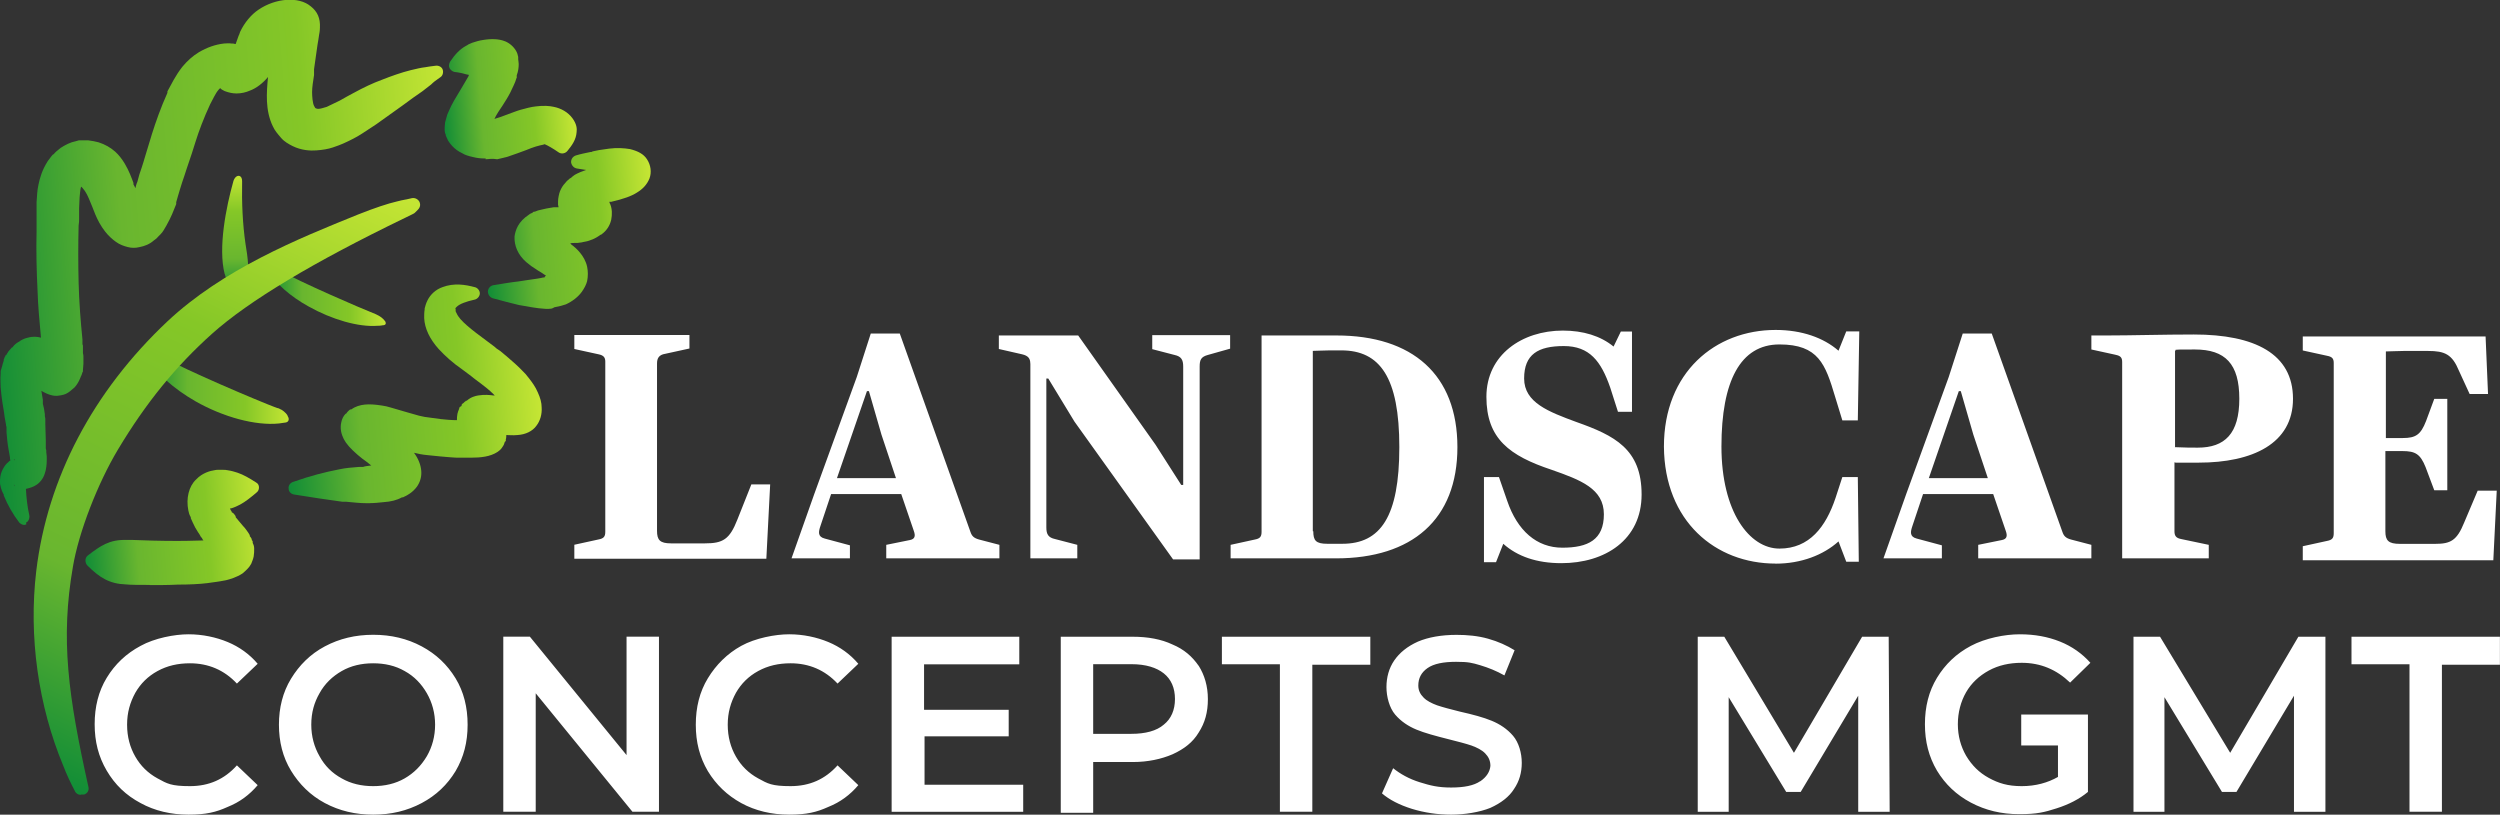
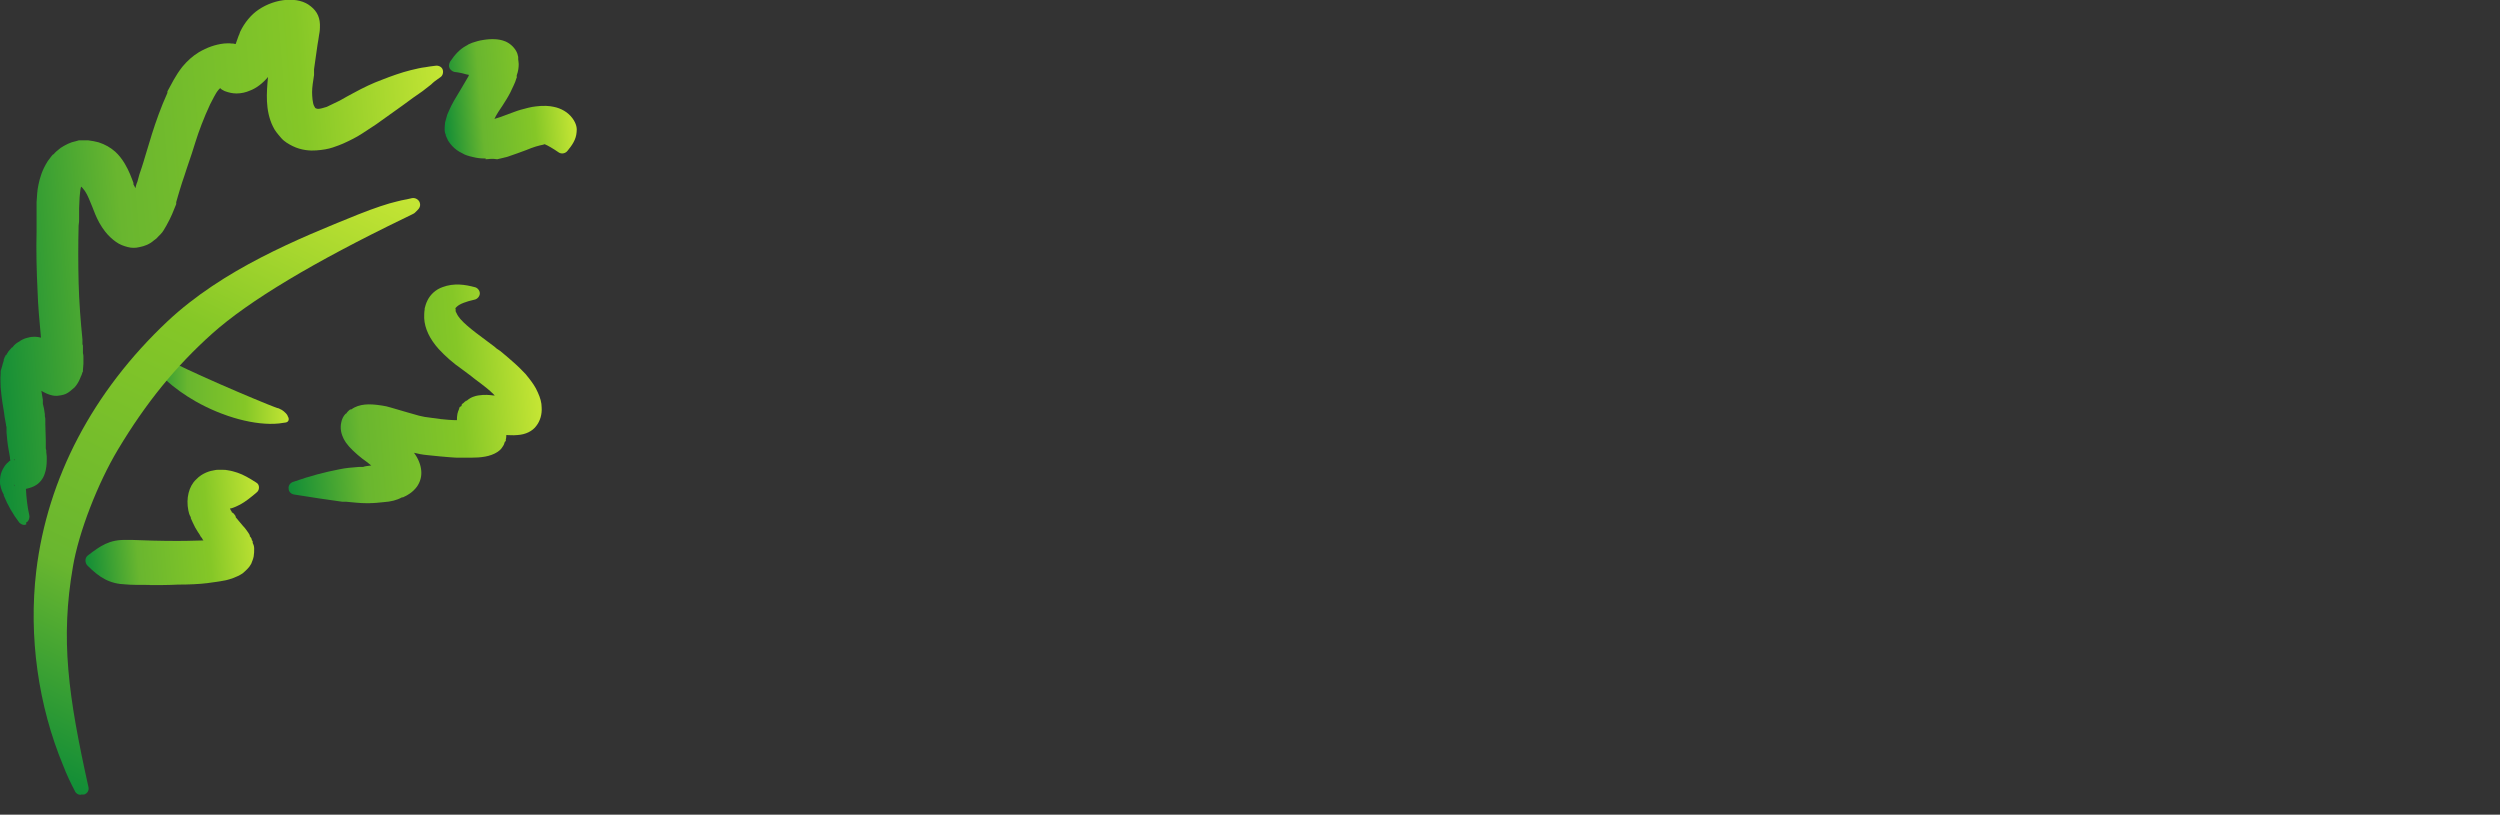
<svg xmlns="http://www.w3.org/2000/svg" xmlns:xlink="http://www.w3.org/1999/xlink" id="Layer_2" data-name="Layer 2" viewBox="0 0 306.88 100">
  <rect x="0" y="0" width="306.88" height="100" fill="#333333" stroke="none" />
  <defs>
    <style>      .cls-1 {        fill: url(#linear-gradient-2);      }      .cls-2 {        fill: #fff;      }      .cls-3 {        fill: url(#linear-gradient-4);      }      .cls-4 {        fill: url(#linear-gradient-3);      }      .cls-5 {        fill: url(#linear-gradient-5);      }      .cls-6 {        fill: url(#linear-gradient-8);      }      .cls-7 {        fill: url(#linear-gradient-7);      }      .cls-8 {        fill: url(#linear-gradient-9);      }      .cls-9 {        fill: url(#linear-gradient-6);      }      .cls-10 {        fill: url(#linear-gradient);      }    </style>
    <linearGradient id="linear-gradient" x1="32.75" y1="518.25" x2="47.35" y2="518.25" gradientTransform="translate(0 -482)" gradientUnits="userSpaceOnUse">
      <stop offset="0" stop-color="#0f8c37" />
      <stop offset=".3" stop-color="#69b62f" />
      <stop offset=".7" stop-color="#85c727" />
      <stop offset="1" stop-color="#c4e534" />
    </linearGradient>
    <linearGradient id="linear-gradient-2" x1="17.73" y1="529.46" x2="35.43" y2="529.46" xlink:href="#linear-gradient" />
    <linearGradient id="linear-gradient-3" x1="28.88" y1="518.19" x2="28.88" y2="503.53" xlink:href="#linear-gradient" />
    <linearGradient id="linear-gradient-4" x1="-1021.48" y1="734.41" x2="-1027" y2="650.74" gradientTransform="translate(1254.15 -45.35) rotate(29.3)" xlink:href="#linear-gradient" />
    <linearGradient id="linear-gradient-5" x1="-985.29" y1="653.76" x2="-966.18" y2="642.72" gradientTransform="translate(1180.26 -104.04) rotate(25.3)" xlink:href="#linear-gradient" />
    <linearGradient id="linear-gradient-6" x1="-970.2" y1="628.68" x2="-942.84" y2="612.83" gradientTransform="translate(1180.26 -104.04) rotate(25.3)" xlink:href="#linear-gradient" />
    <linearGradient id="linear-gradient-7" x1="-956.61" y1="599.42" x2="-938.44" y2="588.91" gradientTransform="translate(1180.26 -104.04) rotate(25.3)" xlink:href="#linear-gradient" />
    <linearGradient id="linear-gradient-8" x1="-968.19" y1="586.76" x2="-954.3" y2="578.75" gradientTransform="translate(1180.26 -104.04) rotate(25.3)" xlink:href="#linear-gradient" />
    <linearGradient id="linear-gradient-9" x1="-1009.96" y1="630.07" x2="-959.47" y2="600.88" gradientTransform="translate(1180.26 -104.04) rotate(25.3)" xlink:href="#linear-gradient" />
  </defs>
  <g id="Layer_1-2" data-name="Layer 1">
    <g>
-       <path class="cls-2" d="M17.26,98.58c1.72.95,3.74,1.42,5.88,1.42s3.38-.3,4.81-.95c1.48-.59,2.67-1.48,3.68-2.67l-2.55-2.43c-1.54,1.72-3.44,2.55-5.76,2.55s-2.79-.3-3.98-.95-2.08-1.54-2.73-2.67-1.01-2.43-1.01-3.92.36-2.73,1.01-3.92c.65-1.13,1.54-2.02,2.73-2.67s2.49-.95,3.98-.95c2.26,0,4.21.83,5.76,2.49l2.55-2.43c-1.01-1.19-2.26-2.08-3.68-2.67s-3.09-.95-4.81-.95-4.16.47-5.88,1.42c-1.78.95-3.15,2.26-4.16,3.92-1.01,1.66-1.48,3.56-1.48,5.7s.47,3.98,1.48,5.7,2.37,3.03,4.16,3.98h0ZM35.72,94.6c-1.01-1.66-1.48-3.56-1.48-5.64s.47-3.98,1.48-5.64,2.37-3.03,4.16-3.98,3.74-1.42,5.94-1.42,4.16.47,5.94,1.42,3.15,2.26,4.16,3.92c1.01,1.66,1.48,3.56,1.48,5.7s-.47,3.98-1.48,5.7c-1.01,1.66-2.37,2.97-4.16,3.92s-3.74,1.42-5.94,1.42-4.16-.47-5.94-1.42-3.15-2.32-4.16-3.98ZM38.21,88.96c0,1.42.36,2.73,1.01,3.86.65,1.19,1.54,2.08,2.73,2.73,1.13.65,2.43.95,3.86.95s2.73-.3,3.86-.95,2.02-1.54,2.73-2.73c.65-1.13,1.01-2.43,1.01-3.86s-.36-2.73-1.01-3.86c-.65-1.13-1.54-2.08-2.73-2.73-1.13-.65-2.43-.95-3.86-.95s-2.73.3-3.86.95-2.08,1.54-2.73,2.73c-.65,1.13-1.01,2.37-1.01,3.86ZM65.76,85.1l11.87,14.54h3.26v-21.49h-3.98v14.54l-11.87-14.54h-3.26v21.49h3.98v-14.54ZM86.89,83.26c-1.01,1.66-1.48,3.56-1.48,5.7s.47,3.98,1.48,5.7c1.01,1.66,2.37,2.97,4.1,3.92s3.74,1.42,5.88,1.42,3.38-.3,4.81-.95c1.48-.59,2.67-1.48,3.68-2.67l-2.55-2.43c-1.54,1.72-3.44,2.55-5.76,2.55s-2.79-.3-3.98-.95-2.08-1.54-2.73-2.67-1.01-2.43-1.01-3.92.36-2.73,1.01-3.92c.65-1.13,1.54-2.02,2.73-2.67s2.49-.95,3.98-.95c2.26,0,4.21.83,5.76,2.49l2.55-2.43c-1.01-1.19-2.26-2.08-3.68-2.67-1.42-.59-3.09-.95-4.81-.95s-4.16.47-5.88,1.42-3.09,2.32-4.1,3.98h0ZM125.12,81.54v-3.38h-15.67v21.49h16.15v-3.32h-12.11v-5.94h10.33v-3.26h-10.39v-5.58h11.69,0ZM147.14,81.72c.71,1.13,1.13,2.49,1.13,4.1s-.36,2.91-1.13,4.1c-.71,1.19-1.78,2.02-3.21,2.67-1.37.59-3.03.95-4.87.95h-4.87v6.23h-3.98v-21.61h8.84c1.84,0,3.5.3,4.87.95,1.42.59,2.43,1.48,3.21,2.61h0ZM144.23,85.81c0-1.37-.47-2.43-1.37-3.15-.89-.71-2.2-1.13-3.98-1.13h-4.69v8.55h4.69c1.72,0,3.09-.36,3.98-1.13.89-.71,1.37-1.78,1.37-3.15h0ZM161.09,99.7v-18.1h7.12v-3.44h-18.22v3.38h7.12v18.1h3.98v.06ZM181.69,95.9c-.77.53-1.96.77-3.56.77s-2.55-.24-3.86-.65-2.37-1.01-3.26-1.72l-1.37,3.09c.89.77,2.14,1.42,3.68,1.9,1.54.47,3.15.71,4.81.71s3.5-.3,4.81-.83c1.31-.59,2.32-1.37,2.91-2.32.65-.95.95-2.02.95-3.21s-.36-2.49-1.07-3.32c-.71-.83-1.6-1.42-2.61-1.84-1.01-.42-2.32-.77-3.92-1.13-1.19-.3-2.08-.53-2.79-.77-.65-.24-1.25-.53-1.66-.95-.42-.42-.65-.89-.65-1.48,0-.89.36-1.6,1.13-2.14s1.96-.77,3.5-.77,1.96.12,2.97.42,2.02.71,2.97,1.25l1.25-3.09c-.95-.59-2.02-1.07-3.26-1.42s-2.55-.47-3.86-.47c-1.9,0-3.5.3-4.75.83-1.31.59-2.26,1.37-2.91,2.32s-.95,2.08-.95,3.26.36,2.55,1.07,3.38c.71.83,1.6,1.42,2.61,1.84,1.01.42,2.32.77,3.98,1.19,1.19.3,2.08.53,2.79.77.65.24,1.25.53,1.66.95s.65.89.65,1.54c-.06.71-.47,1.37-1.25,1.9h0ZM211.66,78.16h-3.26v21.49h3.8v-14.07l7.06,11.63h1.78l7.06-11.81v14.25h3.86l-.12-21.49h-3.26l-8.37,14.25-8.55-14.25h0ZM248.23,91.51h4.39v3.86c-1.25.71-2.73,1.13-4.45,1.13s-2.85-.36-4.04-1.01-2.08-1.54-2.79-2.73c-.65-1.13-1.01-2.43-1.01-3.86s.36-2.79,1.01-3.92c.65-1.13,1.6-2.02,2.79-2.67s2.55-.95,4.04-.95c2.32,0,4.27.83,5.94,2.43l2.49-2.43c-1.01-1.13-2.26-2.02-3.74-2.61s-3.09-.89-4.93-.89-4.21.47-6,1.42-3.15,2.26-4.16,3.92c-1.01,1.66-1.48,3.56-1.48,5.7s.47,3.98,1.48,5.7c1.01,1.66,2.37,2.97,4.16,3.92s3.74,1.42,5.94,1.42,3.09-.24,4.57-.71c1.48-.47,2.79-1.13,3.86-2.02v-9.5h-8.19v3.8h.12,0ZM265.15,78.16h-3.26v21.49h3.8v-14.07l7.06,11.63h1.78l7.06-11.81v14.25h3.86v-21.49h-3.32l-8.37,14.25-8.61-14.25h0ZM299.75,99.7v-18.1h7.12v-3.44h-18.22v3.38h7.12v18.1h3.98v.06ZM259.69,43.55l-2.97-.65v-1.72h1.84c3.09,0,7-.12,10.74-.12,7.48,0,12.17,2.37,12.17,7.89s-4.99,7.84-11.58,7.84-1.96,0-2.97-.06v8.49c0,.53.18.83.83.95l3.38.71v1.66h-10.63v-24.1c0-.53-.18-.77-.83-.89h0ZM266.93,54.89c1.13.06,2.32.06,2.85.06,3.32,0,5.1-1.72,5.1-6s-1.72-6.05-5.46-6.05-1.78.06-2.43.12v11.87h-.06ZM238.38,68.54h-7.18l2.79-7.89,5.22-14.37,1.72-5.34h3.56l8.67,24.34c.18.53.42.77,1.07.95l2.49.65v1.66h-13.89v-1.66l2.91-.59c.59-.12.71-.47.47-1.13l-1.54-4.51h-8.61l-1.31,3.92c-.24.71-.36,1.31.53,1.54l3.09.83v1.6h0ZM236.77,58.69h7.24l-1.78-5.34-1.54-5.34h-.24l-3.68,10.68ZM151.06,66.88l2.97-.65c.65-.12.83-.36.83-.95v-24.1h9.2c9.32,0,14.84,4.81,14.84,13.71s-5.58,13.65-14.9,13.65h-12.94v-1.66ZM161.21,65.21c0,1.13.3,1.54,1.72,1.54h1.84c4.69,0,7-3.32,7-11.87s-2.37-11.87-7.12-11.87h-1.42c-.71,0-1.6.06-2.08.06v22.14h.06ZM126.48,44.62v23.92h5.76v-1.66l-2.73-.71c-.83-.18-1.07-.59-1.07-1.42v-18.28h.24l3.21,5.28,12.11,16.92h3.26v-23.68c0-.83.18-1.19,1.01-1.42l2.73-.77v-1.66h-9.56v1.72l2.73.71c.83.18,1.07.59,1.07,1.42v14.54h-.24l-3.15-4.93-9.5-13.42h-9.74v1.66l2.85.65c.77.18,1.01.53,1.01,1.13h0ZM184.54,66.76c1.72,1.54,4.1,2.37,7.12,2.37,5.34,0,9.85-2.85,9.85-8.43s-3.32-7.24-8.01-8.9c-3.38-1.25-6.41-2.37-6.41-5.34s1.72-3.98,4.87-3.98,4.57,1.84,5.7,5.1l.95,2.97h1.72v-9.85c.06,0-1.37,0-1.37,0l-.89,1.84c-1.6-1.31-3.74-1.96-6.23-1.96-4.99,0-9.38,2.97-9.38,8.13s2.85,7.24,8.01,8.96c3.56,1.25,6.41,2.32,6.41,5.46s-1.96,4.1-5.1,4.1-5.52-2.08-6.77-5.76l-1.01-2.91h-1.84v10.45c-.06,0,1.48,0,1.48,0l.89-2.26h0ZM217.96,69.19c3.15,0,5.88-1.07,7.72-2.73l.95,2.49h1.54l-.12-10.39h-1.9l-.83,2.55c-1.19,3.56-3.21,6.23-6.89,6.23s-7.12-4.51-7.12-12.53,2.32-12.53,7.12-12.53,5.64,2.43,6.83,6.41l.89,2.91h1.9l.18-10.92h-1.6l-.95,2.37c-1.84-1.6-4.51-2.55-7.72-2.55-7.42,0-13.71,5.22-13.71,14.31.06,9.2,6.35,14.37,13.71,14.37h0ZM306.46,60.23h-2.32l-1.66,3.92c-.89,2.2-1.66,2.61-3.56,2.61h-4.33c-1.42,0-1.78-.42-1.78-1.54v-9.85h2.08c1.6,0,2.2.36,2.85,1.96l1.07,2.85h1.6v-11.22h-1.6l-1.01,2.73c-.65,1.66-1.25,2.08-2.85,2.08h-2.08v-10.63c.53,0,1.42-.06,2.2-.06h2.97c2.08,0,2.97.42,3.8,2.43l1.31,2.85h2.26l-.3-7.06h-22.44v1.72l2.97.65c.65.12.83.36.83.89v20.89c0,.59-.18.83-.83.95l-2.97.65v1.72h23.39l.42-8.55h0ZM104.34,68.54h-7.18l2.79-7.89,5.22-14.37,1.72-5.34h3.56l8.67,24.34c.18.53.42.77,1.07.95l2.49.65v1.66h-13.89v-1.66l2.91-.59c.59-.12.71-.47.47-1.13l-1.54-4.51h-8.61l-1.31,3.92c-.24.71-.36,1.31.53,1.54l3.09.83v1.6h0ZM102.74,58.69h7.24l-1.78-5.34-1.54-5.34h-.24l-3.68,10.68ZM94.55,59.46h-2.32l-1.72,4.33c-.95,2.43-1.78,2.91-3.98,2.91h-4.16c-1.37,0-1.72-.42-1.72-1.54v-20.54c0-.65.24-1.07,1.01-1.19l2.97-.65v-1.66h-14.13v1.72l2.97.65c.59.12.83.36.83.89v20.89c0,.59-.18.83-.83.95l-2.97.65v1.72h23.57l.47-9.14h0Z" />
      <g>
-         <path class="cls-10" d="M47.24,39.39c-.06-.06-.24-.36-.77-.65-.12-.06-.24-.12-.36-.18-1.96-.77-9.2-3.92-11.63-5.28-.3-.18-.42-.24-.53-.3-.18-.24-.47-.42-.77-.47-.3-.06-.53.12-.53.3s.06.24.18.42c1.01,1.54,2.79,3.15,5.05,4.39h0c2.85,1.6,6.11,2.55,8.43,2.37.42,0,.65-.06.65-.06.42,0,.47-.24.3-.53h0Z" />
        <path class="cls-1" d="M34.47,50.26c-.12-.06-.3-.18-.47-.18-2.37-.89-11.16-4.63-14.13-6.29-.36-.18-.53-.3-.59-.36-.18-.3-.53-.53-.89-.53-.36-.06-.65.12-.65.42s.06.3.24.53c1.19,1.96,3.32,3.86,6,5.4h0c3.44,1.96,7.42,3.03,10.27,2.73.47-.06.77-.12.83-.12.36-.06.47-.42.24-.77,0-.12-.3-.53-.83-.83h0Z" />
-         <path class="cls-4" d="M27.59,33.64c.3,1.25,1.72,4.1,2.61,1.54.53-1.54.18-3.8-.06-5.22-.36-2.49-.47-5.05-.42-7.72,0-.36-.12-.59-.36-.65-.3-.06-.59.24-.71.65-.89,3.15-1.9,8.19-1.07,11.4h0Z" />
        <path class="cls-3" d="M9.9,97.57c-.3,0-.59-.18-.71-.47-.53-1.01-1.01-2.02-1.42-3.09-3.09-7.42-4.27-15.91-3.32-23.92,1.37-11.4,6.95-22.02,16.09-30.63,6.83-6.41,16.03-10.15,23.39-13.12,2.08-.83,3.74-1.37,4.75-1.6.42-.12.77-.18,1.07-.24.12,0,.24-.06.3-.06l.53-.12c.36-.06.71.12.89.42.18.36.12.71-.18,1.01l-.36.36c-.12.12-.18.12-1.25.65-11.16,5.4-19.11,10.15-23.63,14.19-4.45,3.98-8.13,8.49-11.58,14.25-2.49,4.16-4.81,10.15-5.52,14.37h0c-1.54,8.9-.59,15.79,1.9,27.01.12.42-.12.83-.53.95h-.42v.06Z" />
        <path class="cls-5" d="M18.39,71.8c-1.31,0-2.37,0-2.91-.06-2.02-.06-3.26-.83-4.75-2.32-.18-.18-.24-.42-.24-.65s.12-.47.3-.59c1.54-1.19,2.67-1.96,4.69-1.9h.83c1.31.06,3.44.12,5.4.12s2.43-.06,3.26-.06h0c-.12-.12-.12-.18-.18-.3l-.12-.12c-.12-.24-.24-.42-.36-.59-.24-.36-.47-.77-.65-1.19-.06-.18-.18-.36-.24-.53v-.12c-.18-.3-.24-.53-.3-.83-.3-1.48.06-2.97.95-3.8.77-.83,1.78-1.07,2.2-1.13.24-.06.36-.06.47-.06h.59c.24,0,.42,0,.65.06.42.06.83.18,1.19.3.71.24,1.42.65,2.26,1.19.24.12.36.36.36.59s-.06.47-.3.65c-.77.65-1.37,1.13-2.02,1.48-.36.18-.71.36-1.13.47h-.12c.06.06.06.18.12.24s.12.18.12.24c.18.06.3.24.3.24.12.12.18.24.18.36.06.12.18.18.24.3l.65.77c.3.3.47.59.65.83.06.12.12.18.18.3v.12c.12.12.18.24.24.36v.12c.06.06.12.12.12.18v.18c.12.24.18.42.18.71s0,.59-.06.95c-.06.3-.18.59-.3.89-.24.47-.65.83-1.07,1.19-.71.47-1.54.71-2.02.83l-.65.12s-.71.12-1.66.24c-.95.12-2.26.18-3.62.18-1.07.06-2.37.06-3.44.06h0Z" />
        <path class="cls-9" d="M45.4,61.77h-.36c-.95,0-1.78-.12-2.55-.18h-.47c-1.84-.24-3.62-.53-5.94-.89-.36-.06-.65-.36-.65-.71-.06-.36.18-.71.53-.83,2.2-.77,3.86-1.19,5.64-1.54.83-.18,1.6-.24,2.43-.3h.53c.3-.12.65-.12,1.01-.18l-.59-.47c-.36-.24-.71-.53-1.07-.83-.89-.77-1.42-1.37-1.72-1.96s-.47-1.31-.3-2.02c.06-.36.24-.77.53-1.07h.06c.12-.18.18-.24.3-.36.06-.06.18-.18.3-.18h.06c.47-.36,1.07-.53,1.66-.59s1.31,0,2.08.12c.36.06.71.12,1.07.24l2.02.59c.59.18,1.07.3,1.48.42.47.12.83.18,1.37.24,1.9.3,3.03.3,3.03.3h.24c0-.24,0-.47.06-.77.06-.24.12-.42.18-.53h0c0-.12.06-.12.06-.18h0c0-.06,0-.12.06-.12,0,0,0-.06.06-.06h.06c0-.06.06-.06.06-.06,0,0,.06,0,.06-.06h-.06c.06-.18.12-.24.24-.3l.18-.18h.06c0-.06.06-.12.12-.12h.06c.53-.47,1.07-.59,1.42-.65.77-.12,1.37-.06,1.84,0h.18l-.18-.18c-.47-.47-1.01-.89-1.48-1.25l-.71-.53c-.18-.12-.36-.3-.53-.42l-.95-.71c-1.37-.95-2.26-1.78-3.03-2.61-1.07-1.19-1.72-2.49-1.78-3.8,0-.36,0-.71.06-1.07v-.12l.12-.42c.06-.18.12-.36.24-.59.36-.71,1.01-1.31,1.84-1.6,1.42-.53,2.79-.3,3.92,0,.36.06.65.42.65.77s-.3.71-.65.77c-1.07.24-1.84.53-2.2.89s-.12.18-.12.18h0v.3c0,.12.06.18.12.3.36.89,1.84,2.02,3.68,3.38l.95.71c.18.18.42.36.71.53l.71.59c.47.42,1.13.95,1.78,1.6s.65.65,1.07,1.19c.36.47.77,1.01,1.07,1.72.3.65.47,1.25.47,1.84.06.83-.18,1.66-.65,2.26-.47.65-1.31,1.07-2.32,1.13-.59.06-1.01,0-1.37,0,0,.18,0,.36-.06.53v.18c-.06.06-.06.12-.12.12,0,.06-.06.12-.06.18-.06.24-.18.36-.24.47-.18.3-.42.47-.59.59-.89.59-2.08.71-3.26.71h-1.66s-.36,0-1.01-.06c-.65-.06-1.54-.12-2.55-.24-.71-.06-1.31-.18-1.78-.3.53.71.83,1.48.89,2.2s-.12,1.37-.53,1.96c-.53.71-1.19,1.07-1.6,1.25-.06.06-.12.06-.18.06h-.06c-.65.36-1.37.53-2.26.59-.59.06-1.13.12-1.66.12h0Z" />
-         <path class="cls-7" d="M67.42,37.91h-.47c-1.19-.06-2.2-.3-3.26-.47-.95-.24-1.96-.47-3.21-.83-.36-.12-.59-.47-.59-.83s.3-.71.65-.77c1.13-.18,2.14-.36,3.15-.47l.77-.12c.71-.12,1.37-.18,1.96-.3.18-.06.3-.06.36-.06h.06c0-.06.06-.12.06-.12l.12-.12c-.06,0-.06-.06-.12-.06-.18-.12-.42-.3-.83-.53l-.36-.24c-.3-.18-.65-.42-1.13-.83-1.01-.89-1.48-2.02-1.42-3.15.12-.77.42-1.78,1.78-2.67.06-.06.18-.12.3-.18h.06c.12-.12.18-.18.3-.18h.06c.24-.12.47-.18.77-.24.47-.12.83-.18.83-.18,0,0,.3-.06.71-.12h.59c0-.12-.06-.24-.06-.3v-.24h0v-.18c0-.36.12-.95.24-1.25.18-.42.36-.71.59-.95.18-.24.36-.42.53-.53l.12-.12h.06c.18-.18.36-.3.53-.42.42-.24.89-.42,1.37-.59-.36-.06-.77-.12-1.13-.18s-.65-.36-.71-.77c0-.42.24-.71.59-.83.59-.18,1.19-.3,1.78-.42h.12c.12-.06.24-.12.36-.12l.59-.12c.42-.06.83-.12,1.25-.18.95-.12,1.84-.06,2.55.06.95.24,1.66.59,2.08,1.25.47.71.59,1.6.3,2.37-.3.71-.77,1.25-1.54,1.72-.65.42-1.6.77-3.15,1.13h-.24c.06.12.06.24.12.3.24.59.24,1.25.12,1.9-.18.77-.59,1.37-1.25,1.84h-.06c-.24.18-.71.53-1.54.77-.24.06-.53.12-.83.18-.18,0-.3.06-.47.06h-.3c-.18,0-.42,0-.59.06.06.06.12.06.12.12.59.42,1.66,1.37,1.96,2.73.12.59.12,1.19,0,1.78-.12.47-.36.89-.65,1.31-.47.65-1.19,1.19-1.96,1.54-.18.06-.36.12-.59.18-.3.06-.59.12-.83.18-.24.18-.47.18-.59.18h0ZM67.18,34.05h.06-.06ZM73.41,20.75s.04,0,0,0h0s.04,0,0,0c.06,0,0,0,0,0Z" />
        <path class="cls-6" d="M59.64,19.45h-.24c-.47,0-.89-.06-1.37-.18-.53-.12-.95-.24-1.31-.47-1.01-.47-1.48-1.19-1.72-1.54-.18-.36-.3-.65-.3-.77s-.06-.06-.06-.12c-.06-.24-.06-.42-.06-.47h0c0-.18,0-.47.06-.89.06-.24.12-.42.18-.65.06-.24.12-.42.24-.65.36-.89.95-1.84,1.6-2.91.24-.42.53-.89.77-1.31.06-.12.12-.18.12-.3-.12,0-.18-.06-.3-.06-.42-.12-.89-.24-1.48-.3-.24-.06-.47-.24-.59-.47-.12-.24-.06-.53.06-.77.59-.89,1.19-1.54,1.96-1.96.12-.06.24-.12.3-.18.18-.06.36-.18.59-.24.36-.12.77-.24,1.19-.3,1.07-.18,1.96-.12,2.61.12.53.18,1.19.65,1.54,1.37.12.24.12.42.18.59v.3c0,.12.06.3.06.53v.12c0,.36-.06.83-.24,1.31v.3s-.06.08-.06.12l-.12.36c-.06.12-.12.3-.18.42-.12.3-.3.59-.42.89-.3.59-.65,1.13-.95,1.6-.36.53-.77,1.13-1.01,1.66.42-.12.95-.3,1.54-.53.53-.18,1.07-.42,1.66-.59.65-.18,1.31-.36,1.9-.42.89-.12,1.72-.06,2.2.06.89.18,1.72.65,2.26,1.37s.59,1.31.53,1.72c-.06.95-.59,1.66-1.13,2.32-.24.3-.71.42-1.07.18-.77-.53-1.31-.83-1.72-1.01h0c-.06,0-.12.06-.18.06-.24.06-.59.12-.95.24s-.71.24-1.13.42c-.65.24-1.42.53-2.32.83-.42.12-.77.18-1.25.3-.65-.12-1.07,0-1.42,0v-.06ZM54.77,16.72h0c.06,0,0,0,0,0ZM54.66,16.54s0,.06.06.12l-.06-.12Z" />
        <path class="cls-8" d="M3.01,64.44c-.24,0-.47-.12-.65-.3-.77-1.01-1.42-2.14-1.9-3.32v-.12c-.18-.3-.3-.59-.42-1.13-.06-.24-.06-.59,0-1.07.06-.42.24-.83.47-1.19.18-.3.42-.53.71-.77h.06c-.06-.18-.06-.3-.06-.42-.06-.36-.12-.65-.18-1.01-.12-.65-.18-1.37-.24-2.02v-.71c-.06-.06-.06-.18-.06-.24-.06-.3-.12-.65-.18-1.01,0-.18-.06-.3-.06-.47-.12-.71-.3-1.72-.42-3.09,0-.47-.06-1.01,0-1.72v-.3c.06-.18.12-.42.18-.59l.12-.47H.4c0-.06.06-.24.06-.24H.46v-.12l.12-.3s0-.06.06-.06v-.12c.06,0,.12-.06.12-.06l.18-.3c.12-.24.36-.42.53-.65h.06c.24-.36.59-.59.83-.71,0,0,.06,0,.06-.06.3-.18.65-.36,1.01-.42.59-.18,1.19-.12,1.6,0-.18-1.96-.36-3.86-.42-5.76-.12-2.43-.18-4.87-.12-7.3v-3.56c.06-.71.06-1.42.24-2.2.18-.83.42-1.72,1.13-2.85.24-.3.42-.59.65-.83h.06c.24-.3.47-.47.77-.71,0,0,.06,0,.06-.06.65-.42,1.25-.71,1.84-.83.18-.06.3-.06.42-.12h1.19c.42.06.83.12,1.25.24.77.24,1.48.65,2.02,1.13.47.42.83.89,1.19,1.48.53.89.83,1.72,1.07,2.37v.18c.12.18.18.36.24.47.06-.24.12-.53.24-.77.06-.3.18-.59.24-.89.12-.3.18-.59.3-.89.12-.42.3-.89.42-1.37.24-.83.53-1.78.83-2.73.47-1.48,1.07-3.21,1.9-5.05v-.18c.47-.83.95-1.9,1.84-3.03.59-.71,1.25-1.31,2.02-1.78,1.01-.59,2.02-.95,3.09-1.07.3,0,.59-.06.89,0h.06c.12,0,.24,0,.42.06h.06l.36-1.01c.06-.12.12-.24.18-.47.53-1.13,1.37-2.14,2.26-2.73,2.08-1.42,4.93-1.66,6.41-.42.83.65,1.19,1.48,1.13,2.61,0,.36-.06.71-.12,1.01,0,.12-.06.3-.06.42-.06.24-.06.47-.12.71-.12,1.01-.3,1.96-.42,2.97v.71c-.12.77-.24,1.54-.24,2.08s.06,1.37.24,1.72c.12.24.18.3.24.3.12.06.18.06.3.06.24,0,.59-.12,1.01-.24.53-.24,1.07-.53,1.6-.77.59-.36,1.19-.65,1.72-.95,1.19-.65,2.32-1.19,3.44-1.6,1.19-.47,2.37-.89,3.56-1.19.77-.18,1.25-.3,1.78-.36.36-.06.71-.12,1.25-.18.36-.06.77.12.89.47s0,.77-.3.95c-.53.36-.83.59-1.13.89-.3.24-.59.47-1.07.83-.77.53-1.54,1.07-2.32,1.66l-.42.3c-.89.65-1.84,1.31-2.91,2.08-.53.36-1.07.71-1.72,1.13s-1.42.83-2.37,1.25c-.3.12-.71.3-1.25.47-.53.18-1.19.3-2.02.36-.71.06-1.84,0-2.91-.53-.47-.24-1.01-.53-1.42-1.01s-.77-.89-1.01-1.42c-.95-1.96-.77-4.16-.59-6.05h0c-.65.77-1.42,1.37-2.2,1.66-.53.24-1.13.36-1.66.36s-1.01-.12-1.48-.3c-.18-.12-.42-.18-.53-.36l-.18.18c-.42.47-.77,1.31-1.07,1.84-.77,1.66-1.37,3.26-1.78,4.57-.3.95-.59,1.9-.89,2.73-.18.47-.3.95-.47,1.42-.12.3-.18.59-.3.89-.06.24-.18.53-.24.77-.18.53-.3,1.07-.47,1.6v.24c-.36.89-.59,1.54-1.19,2.61s-.59.89-.71,1.07l-.3.3c-.06.06-.18.24-.53.47-.53.47-1.13.71-1.78.83-.47.12-.95.12-1.42,0-.47-.12-1.01-.3-1.48-.65-.42-.3-.89-.71-1.31-1.25-.24-.3-.47-.65-.71-1.07-.36-.65-.65-1.37-.89-2.02-.3-.71-.53-1.37-.89-1.9-.18-.24-.36-.47-.47-.53h0c-.12.36-.12.89-.18,1.31,0,.42-.06.89-.06,1.37v1.19c0,.36,0,.53-.06.89-.06,2.32-.06,4.69,0,7.06.06,2.32.24,4.63.47,6.95v.59c.06.06.06.18.06.3v.77c.06.18.06.36.06.53v.77c0,.3-.06.53-.06.77v.18c-.12.18-.12.42-.24.59-.18.47-.36.83-.59,1.13-.12.18-.3.36-.47.47-.18.18-.36.3-.53.42-.36.24-.71.3-1.13.36-.59.12-1.37-.12-2.14-.59.06.42.12.77.18,1.13v.47c.12.42.18.77.24,1.25,0,.24,0,.36.06.53v.65c0,.71.06,1.37.06,2.02v.95c0,.06,0,.18.06.3v.24c.06.3.06.59.06.89,0,.59-.06,1.19-.24,1.72-.18.59-.59,1.13-1.07,1.42-.36.24-.77.36-1.25.47.06,1.13.18,2.2.42,3.26.06.36-.12.77-.42.89.12.24,0,.24-.12.24h0ZM1.71,59.46c0,.06,0,.12.06.24v-.12l-.06-.12h0ZM1.94,56.61l.3.24-.3-.24h0ZM1.71,56.37v.12h.06v-.12h-.06ZM2.48,55.54h.06c0,.06,0,0-.06,0Z" />
      </g>
    </g>
  </g>
</svg>